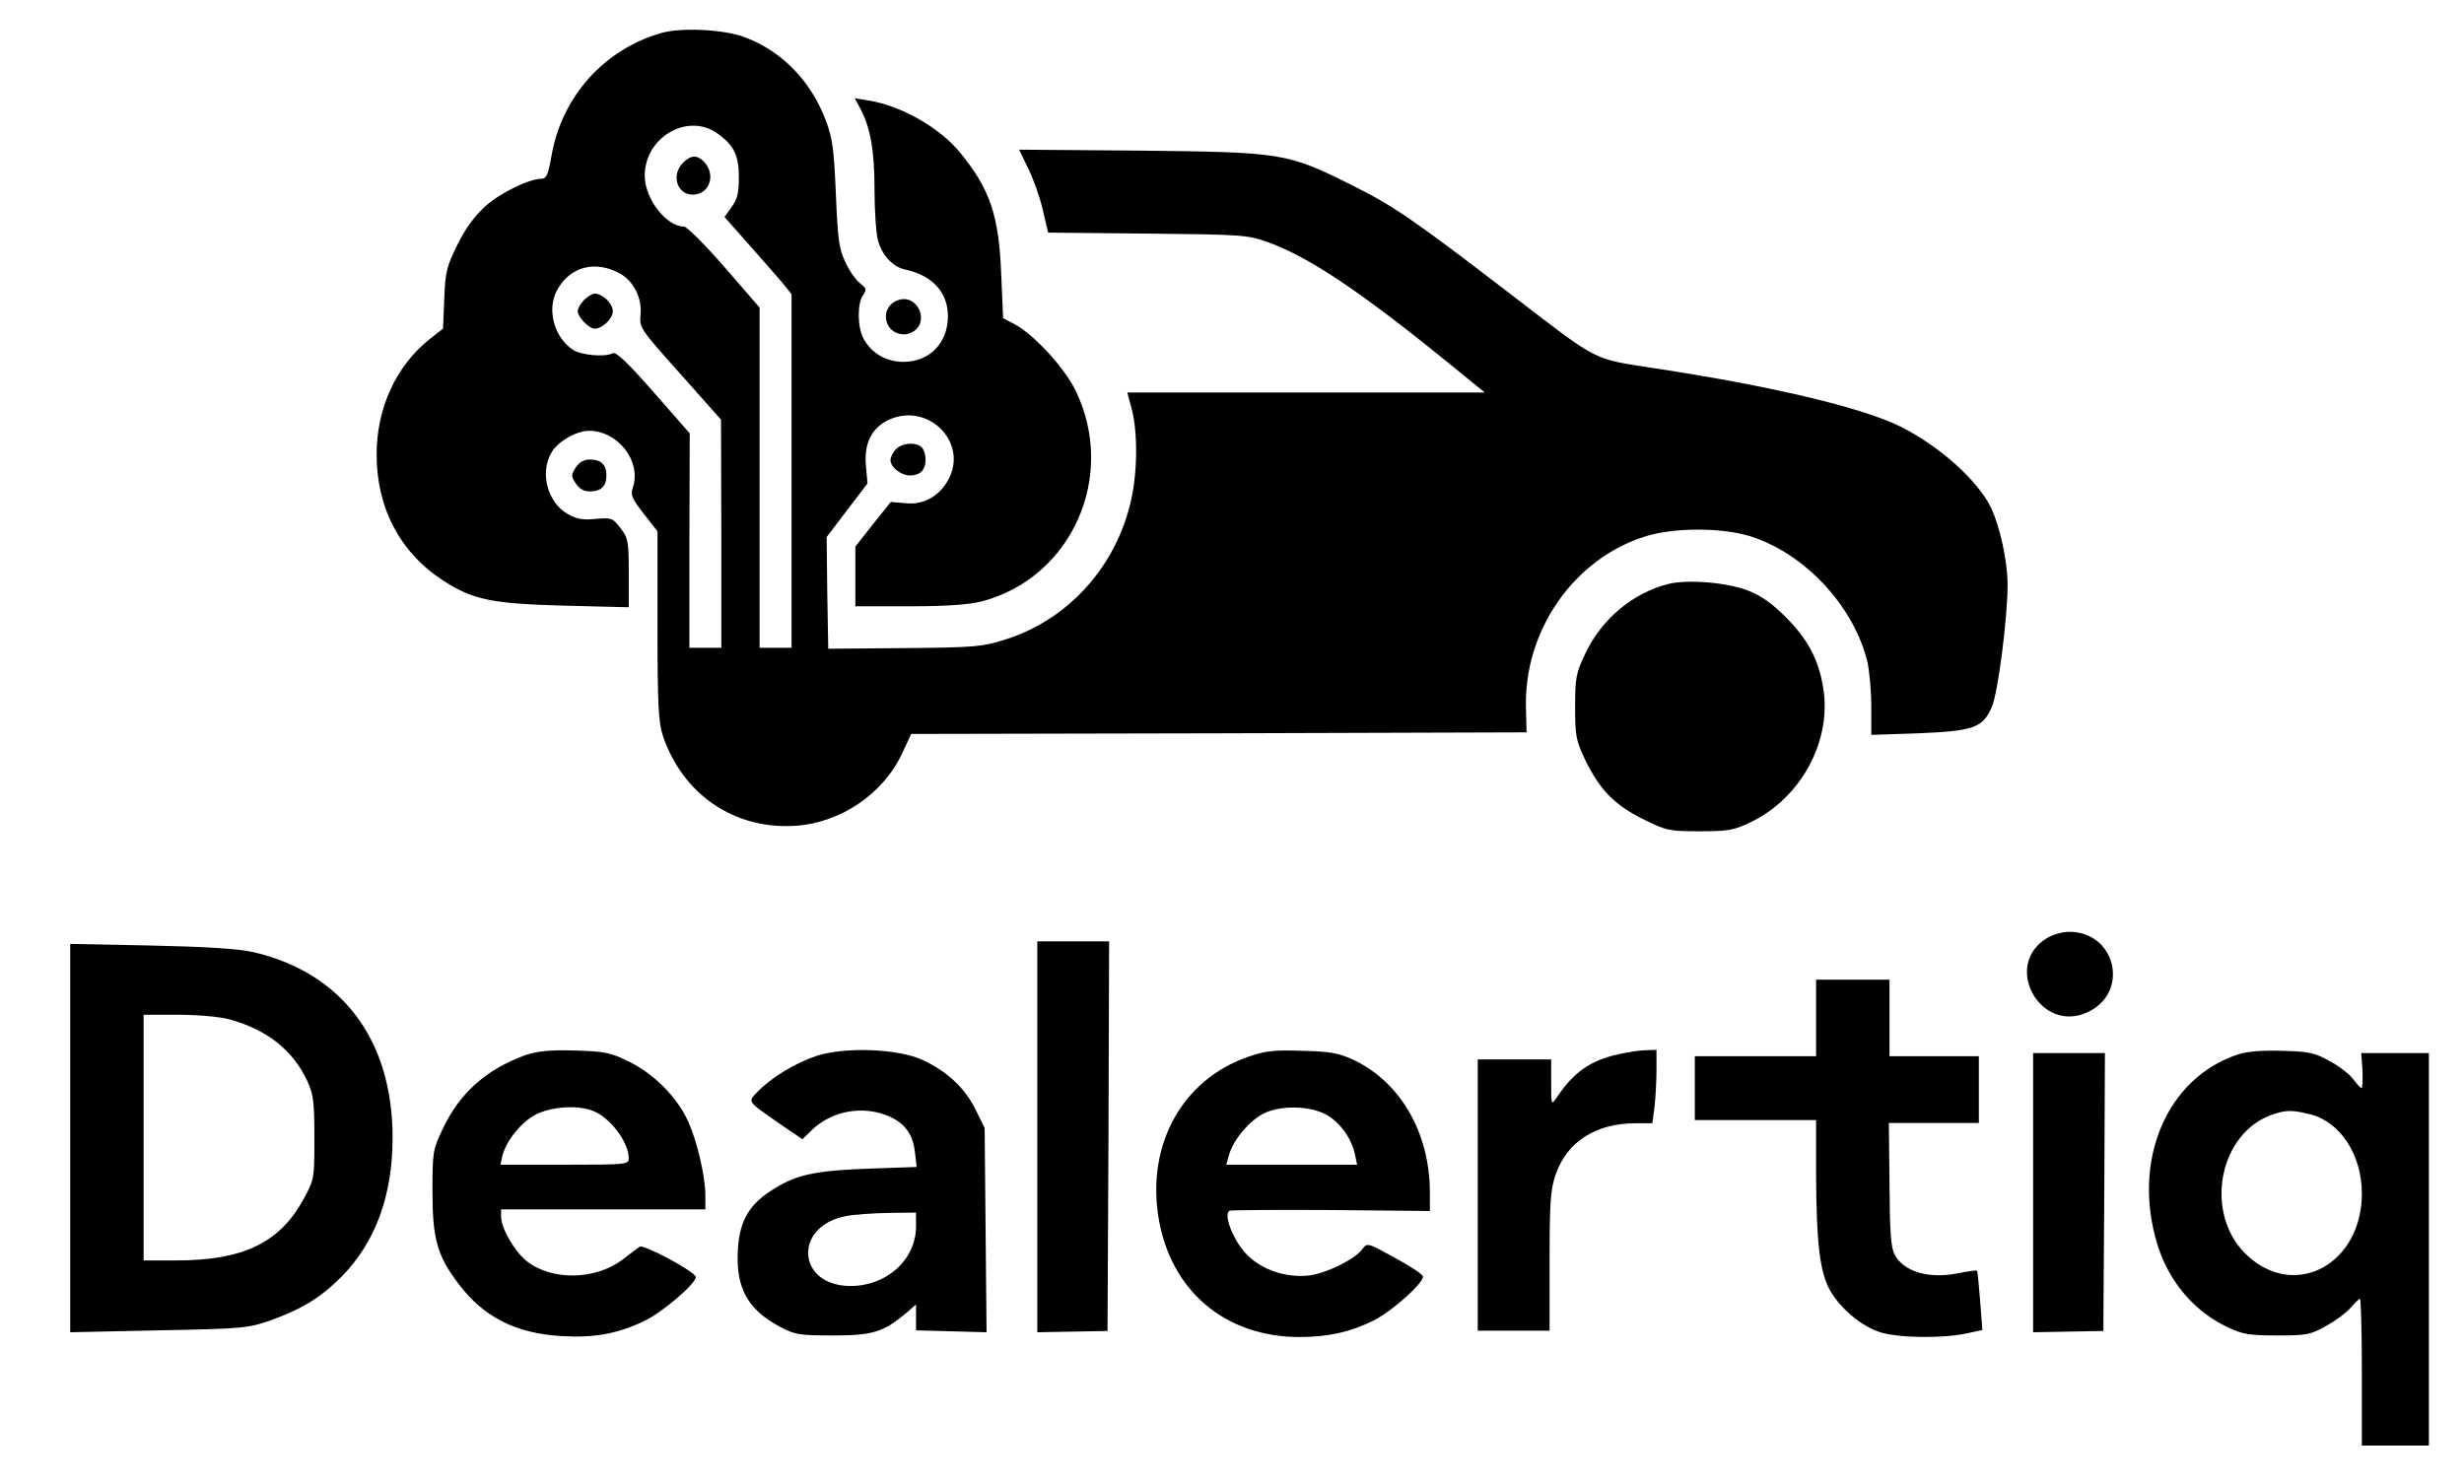
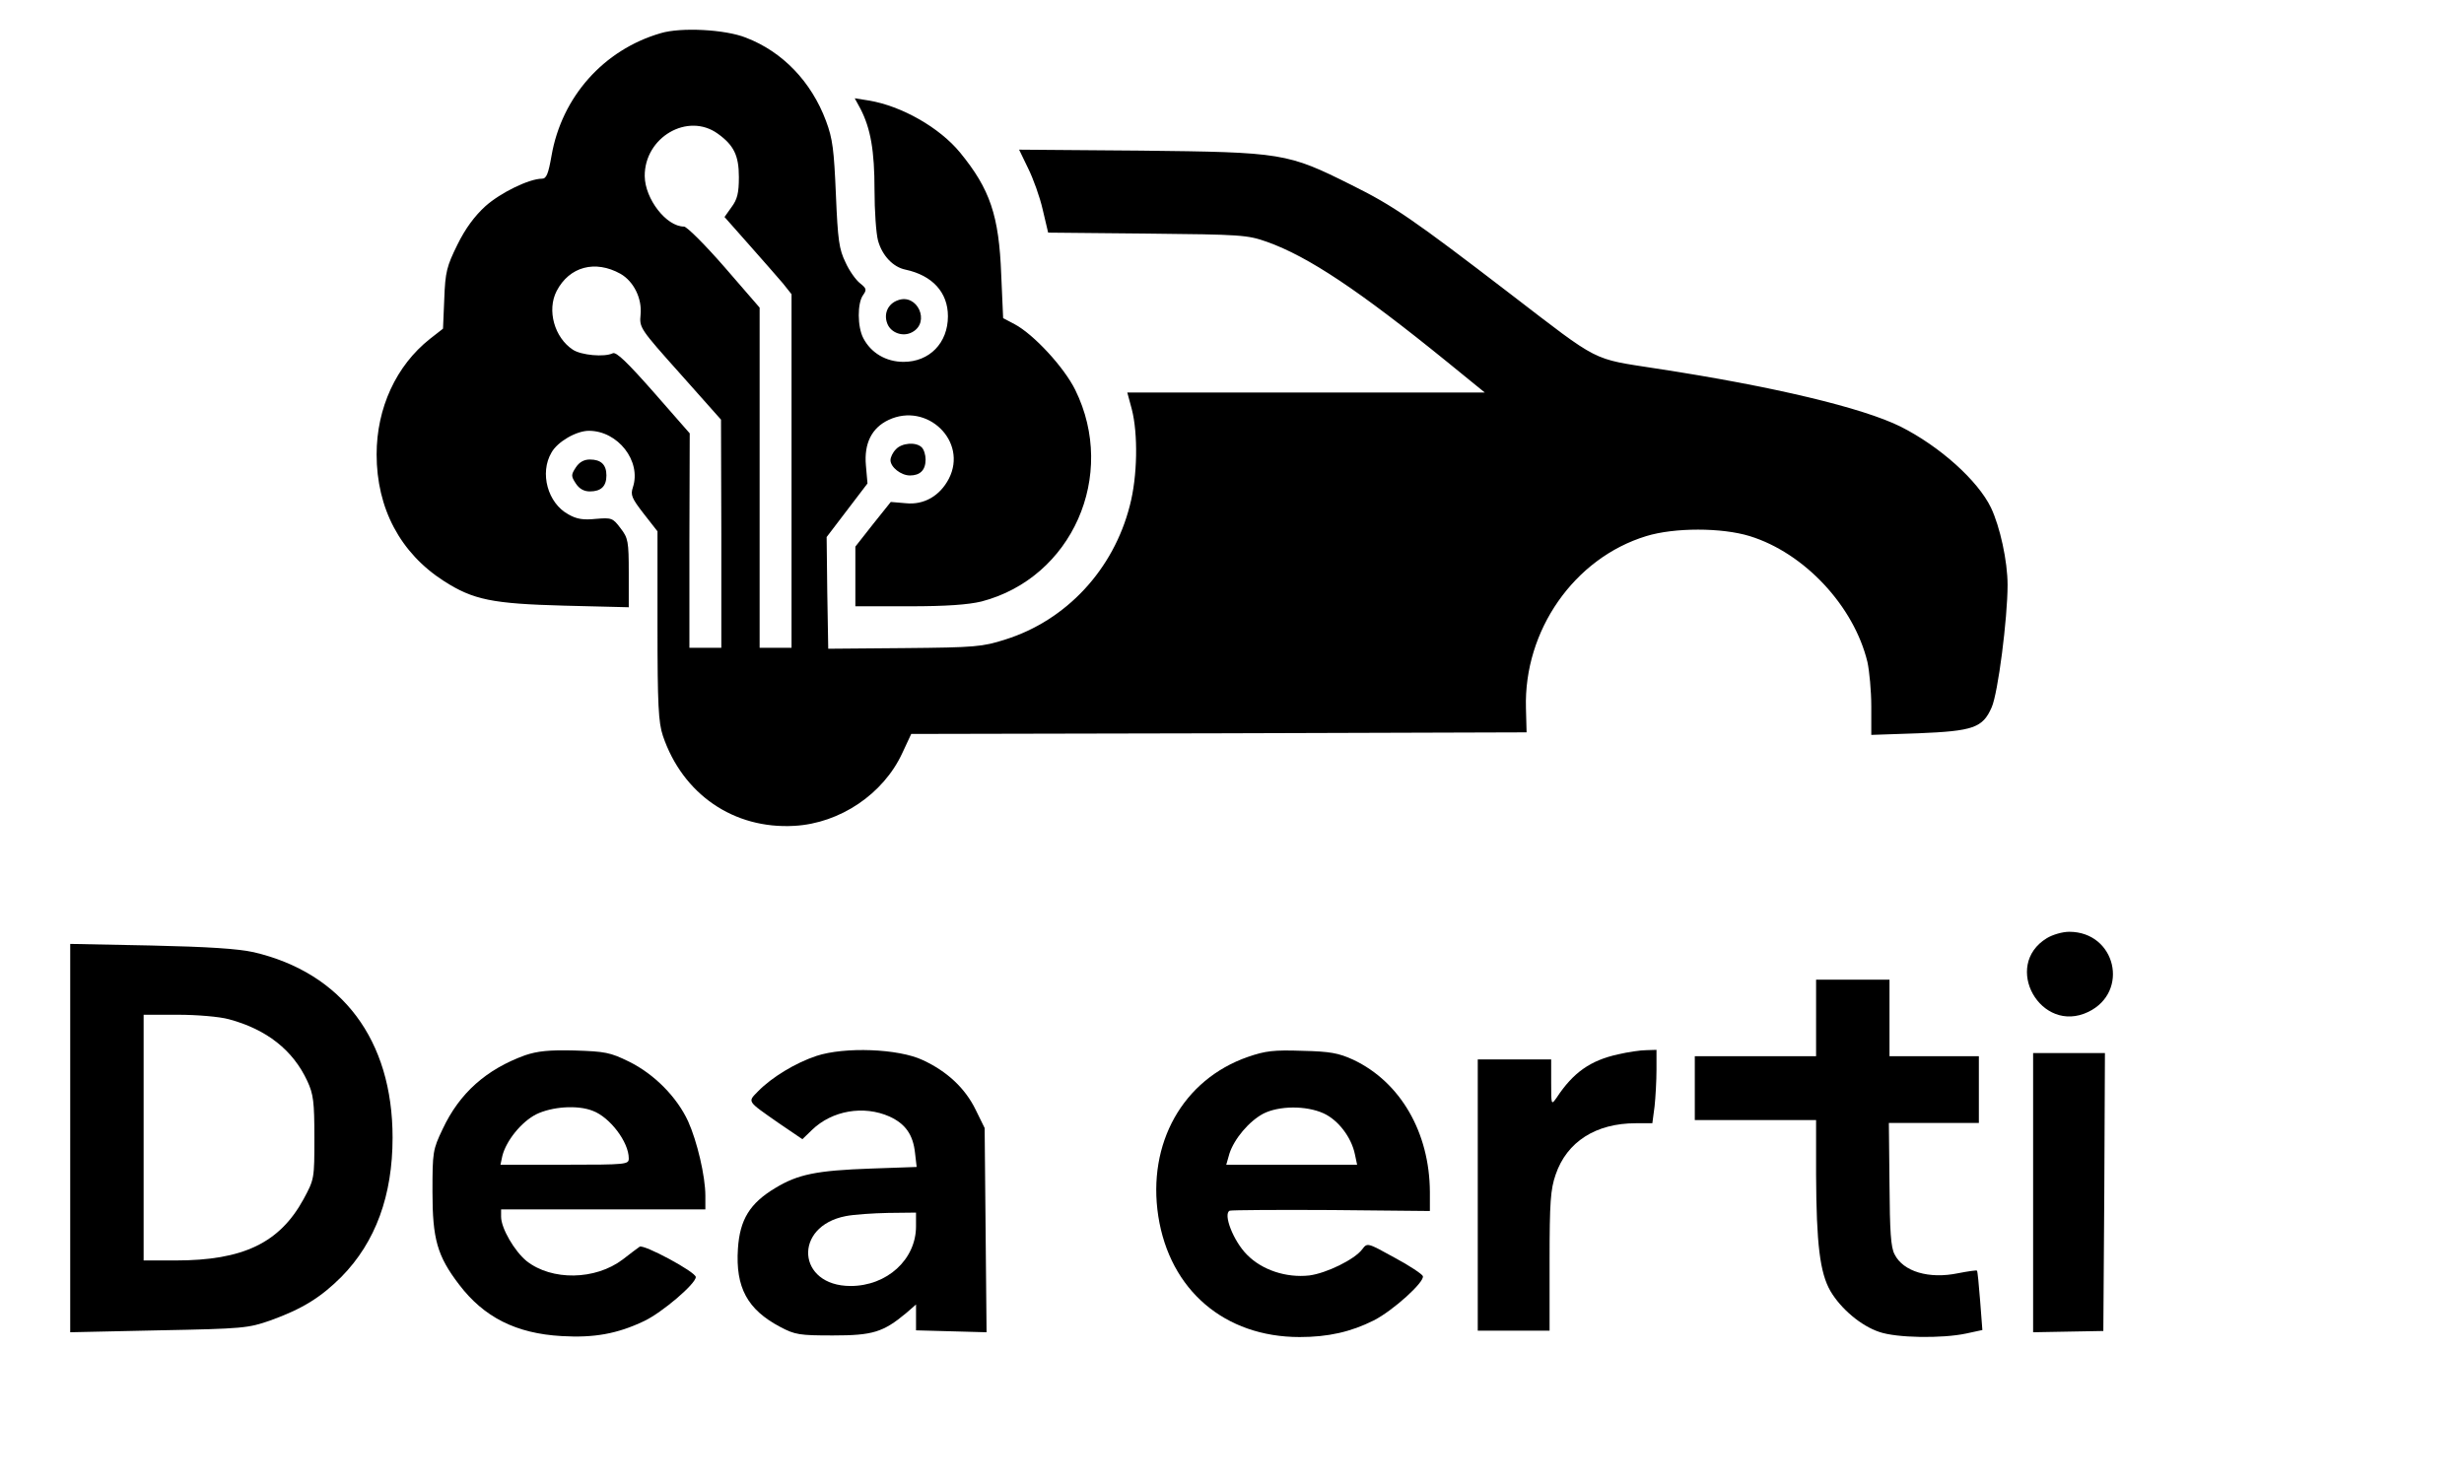
<svg xmlns="http://www.w3.org/2000/svg" version="1.0" width="772pt" height="465pt" viewBox="0 0 772 465" preserveAspectRatio="xMidYMid meet">
  <g transform="translate(0,465) scale(0.1,-0.1)" fill="#000000" stroke="none">
    <path d="M2070 4546 c-179 -52 -310 -200 -342 -384 -10 -57 -16 -72 -30 -72 -40 0 -130 -44 -177 -86 -34 -31 -63 -70 -88 -121 -33 -67 -38 -85 -41 -169 l-4 -94 -41 -32 c-106 -84 -167 -217 -167 -362 0 -169 74 -309 211 -397 92 -59 152 -71 377 -77 l202 -5 0 107 c0 100 -2 110 -26 141 -24 32 -28 33 -77 29 -39 -4 -60 -1 -86 14 -65 35 -91 130 -53 194 19 34 78 68 117 68 91 0 165 -95 138 -177 -8 -24 -4 -34 34 -83 l43 -55 0 -296 c0 -249 3 -303 17 -345 62 -183 222 -293 412 -282 143 8 279 100 338 228 l28 60 964 2 964 3 -2 76 c-7 243 151 470 377 539 88 27 236 27 324 0 172 -53 327 -220 369 -395 6 -28 12 -90 12 -139 l0 -89 147 5 c172 7 202 17 230 81 20 44 50 280 50 384 0 75 -24 183 -52 242 -41 85 -160 192 -283 254 -119 59 -398 126 -765 182 -205 32 -174 16 -458 234 -305 234 -366 276 -497 341 -202 101 -216 103 -661 108 l-381 3 28 -58 c16 -32 37 -90 46 -130 l17 -72 310 -3 c295 -3 314 -4 376 -26 129 -46 288 -152 564 -376 l118 -96 -560 0 -560 0 14 -52 c20 -77 18 -211 -6 -302 -51 -201 -199 -360 -390 -420 -72 -23 -94 -25 -316 -27 l-239 -2 -3 175 -2 175 64 84 64 84 -5 57 c-6 68 18 117 71 142 121 57 249 -67 189 -184 -28 -54 -78 -83 -135 -77 l-47 4 -56 -70 -55 -70 0 -93 0 -94 168 0 c118 0 185 5 227 15 284 74 426 395 294 663 -35 71 -130 174 -190 206 l-36 19 -6 136 c-7 186 -35 268 -129 383 -64 78 -183 146 -286 163 l-44 7 18 -33 c32 -62 44 -132 44 -254 0 -66 5 -137 11 -159 13 -47 47 -83 86 -91 84 -18 133 -71 133 -146 0 -84 -58 -143 -139 -143 -55 0 -102 28 -126 74 -19 36 -19 110 -1 135 12 17 11 21 -9 37 -13 10 -34 39 -46 66 -20 41 -24 69 -30 212 -6 140 -10 175 -31 231 -46 123 -136 217 -251 261 -65 26 -204 33 -267 14z m179 -315 c50 -36 66 -68 66 -136 0 -50 -5 -70 -23 -94 l-22 -31 77 -87 c43 -49 91 -103 106 -121 l27 -34 0 -554 0 -554 -50 0 -50 0 0 533 0 533 -110 127 c-61 70 -118 127 -127 127 -55 0 -122 86 -123 158 -1 122 135 201 229 133z m-305 -439 c42 -24 68 -78 63 -128 -4 -41 -2 -44 124 -185 l128 -144 1 -357 0 -358 -50 0 -50 0 0 336 1 336 -113 129 c-82 93 -117 127 -128 122 -27 -13 -99 -6 -125 11 -58 38 -82 124 -51 184 40 77 121 98 200 54z" />
-     <path d="M2140 4140 c-38 -38 -19 -100 30 -100 54 0 75 64 34 105 -21 20 -40 19 -64 -5z" />
-     <path d="M1830 3710 c-11 -11 -20 -27 -20 -35 0 -18 35 -55 53 -55 24 0 57 31 57 55 0 24 -33 55 -57 55 -7 0 -22 -9 -33 -20z" />
    <path d="M2813 3709 c-31 -11 -45 -42 -33 -73 11 -29 49 -43 78 -27 58 31 16 123 -45 100z" />
    <path d="M2807 3242 c-10 -10 -17 -25 -17 -34 0 -22 33 -48 61 -48 32 0 49 17 49 50 0 14 -5 31 -12 38 -18 18 -63 14 -81 -6z" />
    <path d="M1804 3185 c-15 -23 -15 -27 0 -50 11 -17 26 -25 44 -25 35 0 52 16 52 50 0 34 -17 50 -52 50 -18 0 -33 -8 -44 -25z" />
-     <path d="M5227 2820 c-111 -28 -209 -110 -260 -218 -29 -61 -32 -75 -32 -167 0 -91 3 -106 31 -165 46 -95 93 -143 182 -187 73 -36 80 -38 177 -38 88 0 107 3 157 27 162 76 261 261 229 430 -15 85 -49 147 -116 214 -44 44 -76 67 -120 84 -67 25 -187 35 -248 20z" />
    <path d="M6413 1710 c-141 -86 -19 -303 130 -231 130 63 86 251 -60 251 -21 0 -52 -9 -70 -20z" />
-     <path d="M3250 1088 l0 -613 110 2 110 2 3 610 2 611 -112 0 -113 0 0 -612z" />
    <path d="M220 1084 l0 -609 277 6 c266 5 281 7 350 31 100 36 158 72 223 137 107 109 160 255 160 436 0 306 -158 516 -435 581 -50 11 -143 17 -322 21 l-253 5 0 -608z m497 372 c119 -32 201 -97 246 -194 19 -41 22 -65 22 -177 0 -129 0 -130 -34 -193 -75 -137 -189 -192 -401 -192 l-100 0 0 385 0 385 108 0 c59 0 130 -6 159 -14z" />
    <path d="M5690 1460 l0 -120 -190 0 -190 0 0 -100 0 -100 190 0 190 0 0 -172 c1 -216 12 -307 45 -364 33 -56 96 -109 153 -128 54 -19 197 -21 272 -5 l51 11 -7 91 c-4 51 -8 94 -10 95 -1 2 -28 -2 -59 -8 -91 -19 -172 5 -199 59 -12 22 -15 73 -16 220 l-2 192 141 0 141 0 0 105 0 104 -140 0 -140 0 0 120 0 120 -115 0 -115 0 0 -120z" />
    <path d="M1645 1343 c-121 -44 -205 -118 -258 -231 -31 -65 -32 -72 -32 -197 0 -148 15 -201 83 -290 78 -103 179 -154 322 -162 101 -6 174 7 258 47 57 27 162 117 162 138 0 16 -164 104 -176 95 -6 -4 -30 -22 -53 -40 -86 -65 -222 -67 -301 -5 -38 31 -80 103 -80 139 l0 23 320 0 320 0 0 43 c0 61 -26 171 -54 233 -35 76 -106 148 -185 187 -59 29 -75 32 -171 35 -81 2 -116 -2 -155 -15z m212 -174 c54 -20 113 -98 113 -149 0 -19 -5 -20 -201 -20 l-201 0 6 28 c12 47 59 106 106 130 49 24 129 30 177 11z" />
    <path d="M2558 1341 c-66 -22 -140 -67 -183 -111 -33 -34 -36 -29 64 -99 l75 -51 30 29 c63 61 162 78 243 42 50 -23 74 -57 80 -115 l5 -43 -143 -5 c-171 -6 -229 -18 -300 -61 -80 -48 -111 -99 -117 -190 -8 -122 30 -191 132 -245 47 -25 61 -27 166 -27 124 0 157 10 229 70 l31 27 0 -40 0 -41 111 -3 110 -3 -3 320 -3 320 -28 57 c-33 68 -90 121 -166 156 -76 36 -245 42 -333 13z m312 -534 c0 -104 -91 -187 -205 -187 -168 0 -181 187 -15 219 25 5 84 9 133 10 l87 1 0 -43z" />
    <path d="M3910 1338 c-204 -71 -316 -271 -281 -499 36 -232 208 -379 443 -379 89 0 160 16 232 52 61 31 160 121 154 139 -2 6 -42 33 -89 58 -85 47 -85 47 -101 26 -24 -32 -112 -75 -166 -82 -72 -8 -148 17 -195 65 -43 43 -76 129 -54 138 7 2 151 3 320 2 l307 -3 0 60 c-1 186 -92 344 -240 414 -46 21 -72 26 -160 28 -89 3 -115 0 -170 -19z m237 -177 c46 -21 87 -75 98 -128 l7 -33 -205 0 -205 0 10 35 c15 46 61 101 106 125 49 25 134 26 189 1z" />
    <path d="M5070 1346 c-87 -19 -141 -57 -193 -136 -17 -24 -17 -23 -17 48 l0 72 -115 0 -115 0 0 -425 0 -425 113 0 112 0 0 218 c0 185 3 225 19 271 35 103 126 161 251 161 l52 0 7 53 c3 28 6 80 6 115 l0 62 -32 -1 c-18 0 -58 -6 -88 -13z" />
-     <path d="M7013 1346 c-225 -73 -335 -334 -253 -598 36 -115 115 -208 219 -257 49 -23 69 -26 156 -26 92 0 104 2 153 30 30 16 64 42 77 57 13 15 26 28 29 28 3 0 6 -103 6 -230 l0 -230 105 0 105 0 0 615 0 615 -106 0 -106 0 4 -55 c1 -30 0 -55 -3 -55 -3 0 -14 12 -26 28 -11 15 -44 41 -74 57 -47 26 -66 30 -149 32 -61 2 -110 -2 -137 -11z m225 -188 c94 -23 162 -127 162 -248 0 -218 -203 -332 -354 -199 -146 128 -97 395 82 449 39 12 57 11 110 -2z" />
    <path d="M6370 913 l0 -438 110 2 110 2 3 435 2 436 -112 0 -113 0 0 -437z" />
  </g>
</svg>